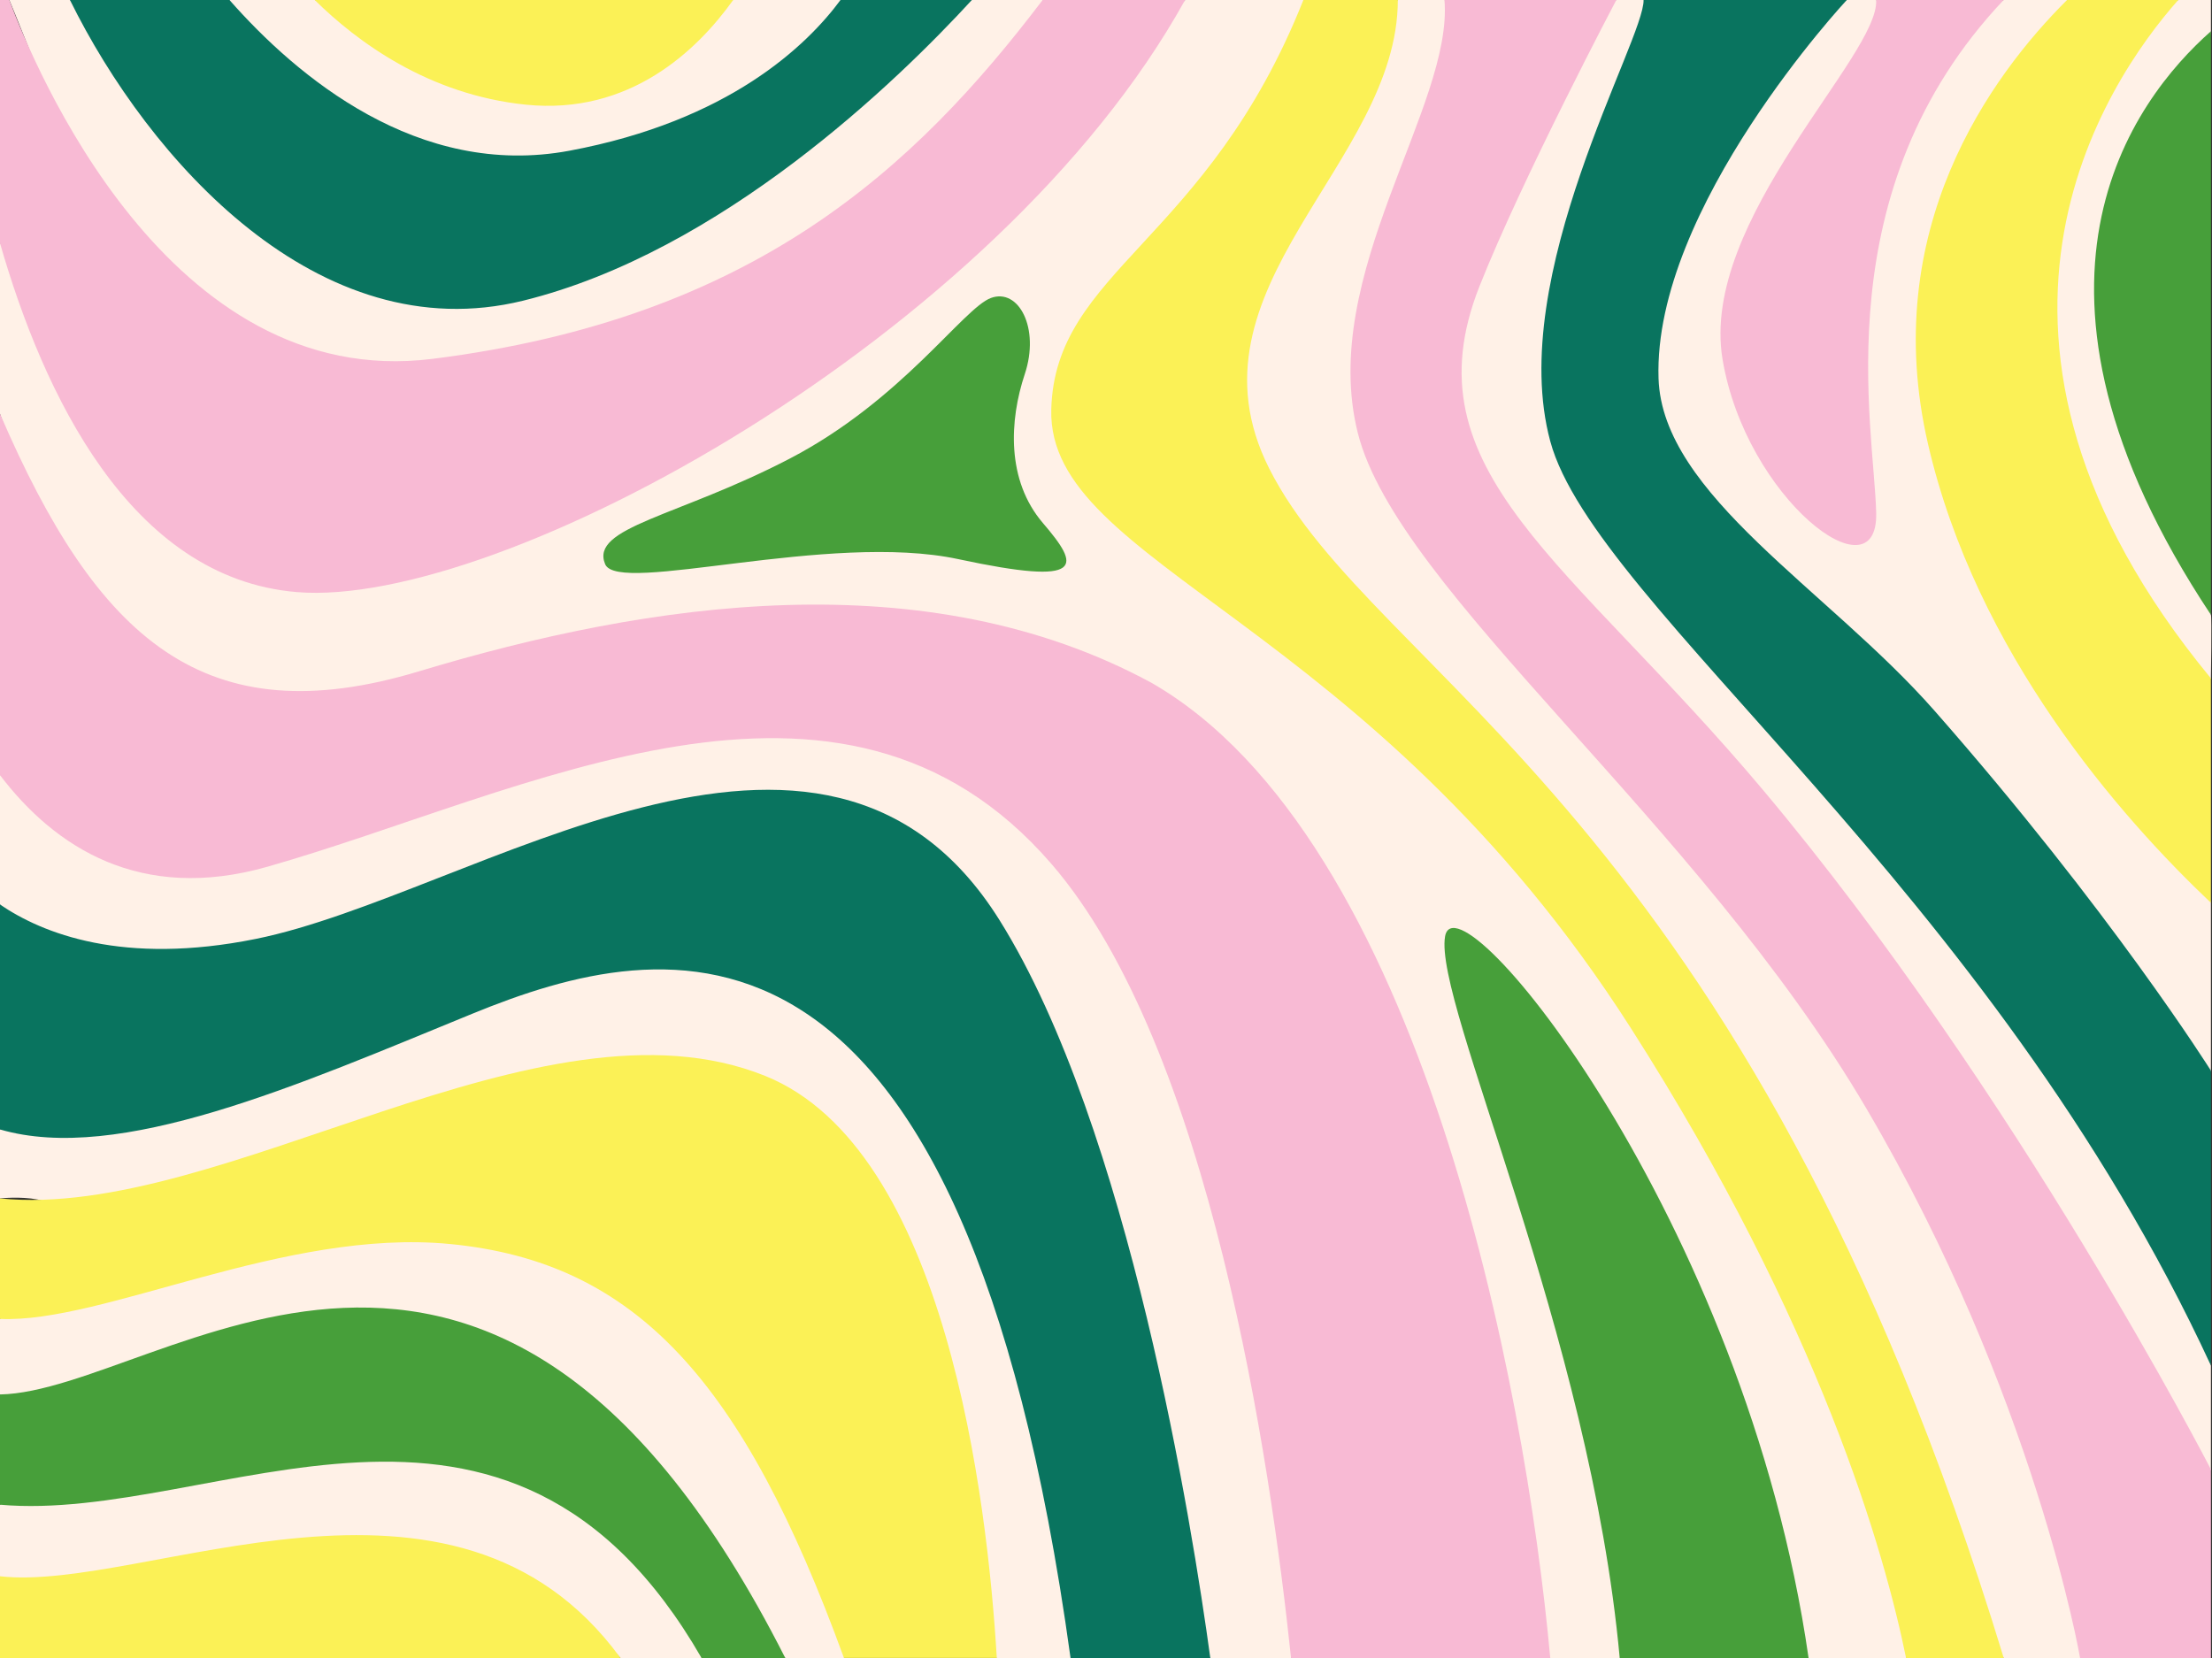
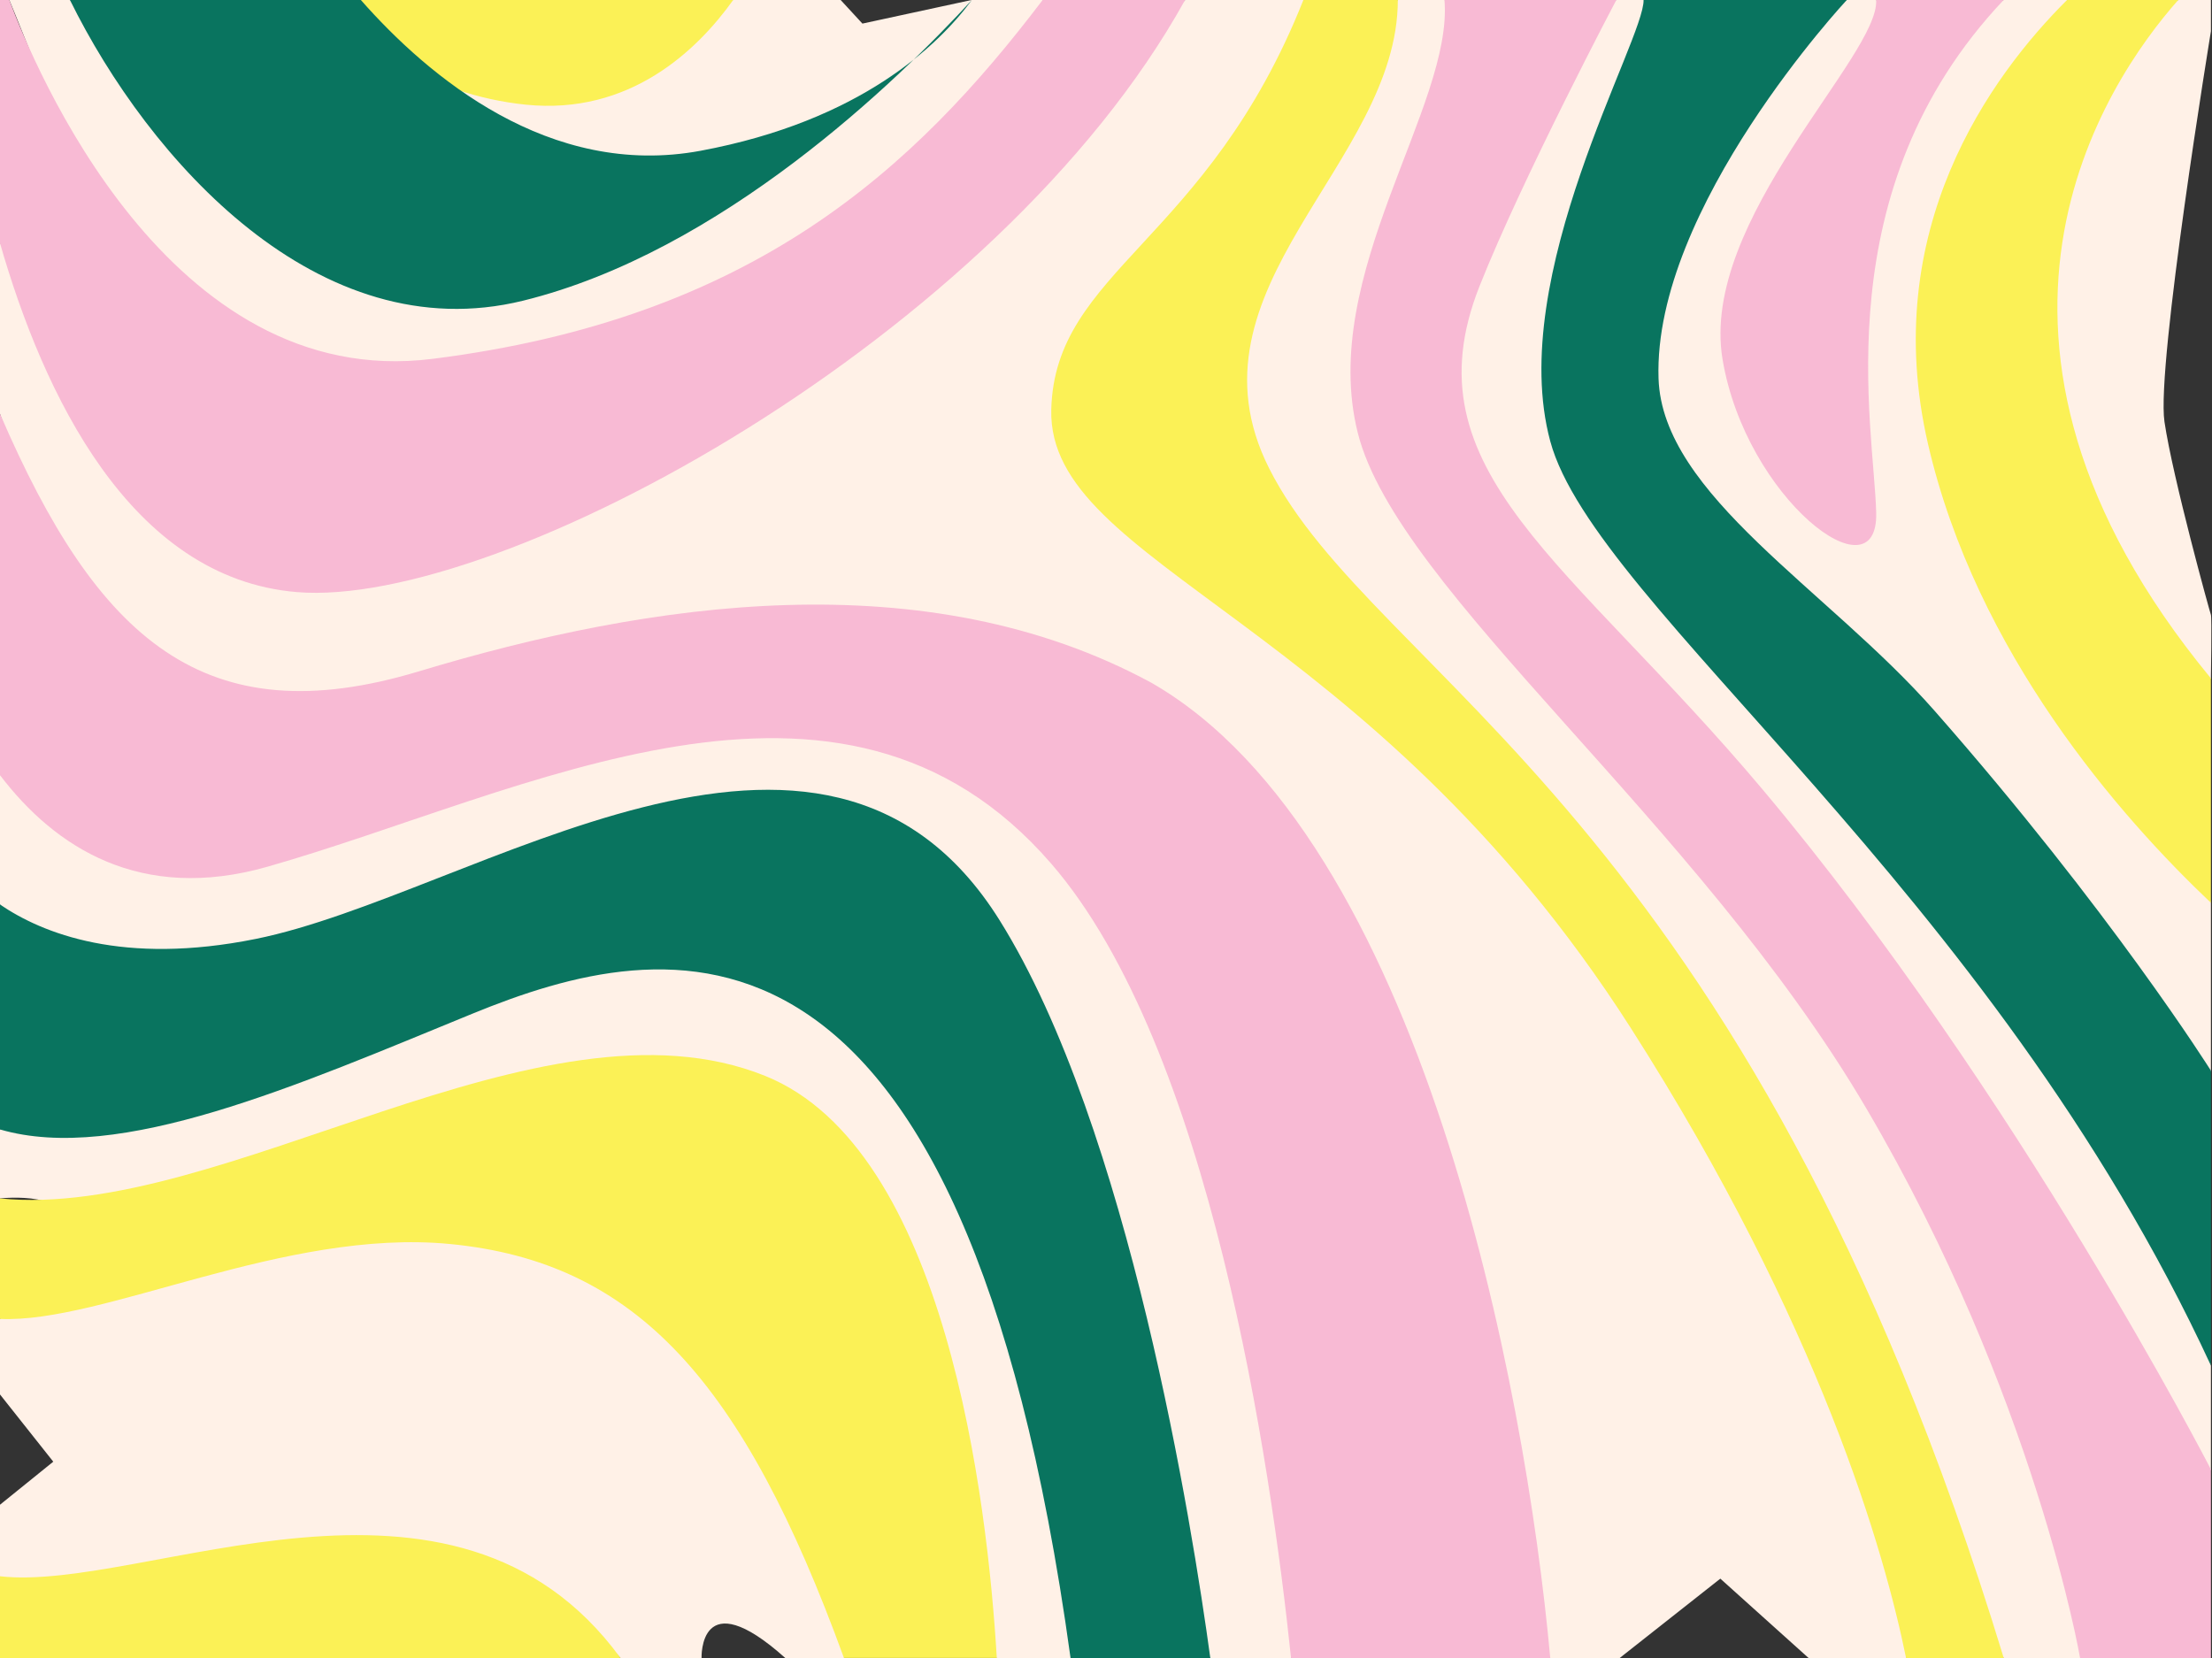
<svg xmlns="http://www.w3.org/2000/svg" fill="#000000" height="768" preserveAspectRatio="xMidYMid meet" version="1" viewBox="0.0 0.5 1024.5 768.0" width="1024.5" zoomAndPan="magnify">
  <rect x="0.0" y="0.5" width="1024.5" height="768.0" fill="#333333" stroke="none" />
  <g id="change1_1">
    <path d="M882.81,768.46h-45.16l-40.87-36.75l-46.6,36.75h-32.17l-57.45-56.91l-62.61,56.91h-37.39L523.92,740 l-28.1,28.46h-34.16l-50.44-37.85l-20.34,37.85H363.7c-40.11-35.92-38.77,0-38.77,0h-37.54c-45.24-49.26-107.47-11.43-205.37-13.02 C0,754.1,0,730.61,0,730.61v-33.14l24.67-19.94L0,646.4v-35c0,0,21.75-17.99,29.34-39C36.93,551.39,0,555.59,0,555.59v-31.94 c0,0,21.75-15.46,34.59-34.45C47.43,470.21,0,419.46,0,419.46v-59.91c0,0,33.43-8.97,46.27-17.14C59.11,334.23,0,194.72,0,192.16 v-79.04c0,0,21.17,15.63,40.43,17.38S5.37,3.26,4.3,0.46h28.08c0,0,31.98,21.47,50.08,30.23c18.1,8.76,23.79-30.23,23.79-30.23 h39.47l80.34,27.9l113.55-27.9h49.71l10.12,10.97l50.73-10.97h32.78c0,0,12.23,20.31,19.81,29.65c7.59,9.34,46.15-29.65,46.15-29.65 h54.78l17.06,24.53l26.67-24.53h21.6l32.52,24.53l47.08-24.53h12.61l35.62,19.09l58.54-19.09h13.56c0,0,20.08,19.69,21.89,19.09 s37.19-19.09,37.19-19.09h29.35l6.41,24.53l45.09-24.53H1024v14.51c0,0-25.38,154.77-21.52,180.86s21.06,88.35,21.52,89.45 c0.46,1.11,0,29.42,0,29.42s-17.89,20.23-14.27,41.48c3.62,21.25,14.27,62.49,14.27,62.49v77.76c0,0-11.62,23-15.24,44.01 C1005.14,561.44,1024,633,1024,633v48.12l-60.59,87.34h-35.37l-22.16-14.55L882.81,768.46z" fill="#fff1e7" />
  </g>
  <g id="change2_1">
-     <path d="M363.7,768.46h-38.77C235.11,612.59,99.44,706.35,0,697.46V646.4C75,644.94,227.85,500.25,363.7,768.46z M669.29,434.26c-5.3,30.87,67.14,183.65,80.89,334.2h87.47C808.43,564.73,674.7,402.77,669.29,434.26z M1024,285.28V14.97 C987.87,46.9,922.8,132.82,1024,285.28z M458.97,138.51c-12.8,4.7-41.25,47.37-93.17,74.4c-51.92,27.03-92.68,31.75-85.52,48.92 c6.02,14.44,103.79-15.15,163.54-2.35c59.74,12.8,56.3,3.23,39.23-16.69c-17.07-19.91-15.53-47.66-8.42-69 S471.77,133.81,458.97,138.51z" fill="#479f3a" />
-   </g>
+     </g>
  <g id="change3_1">
    <path d="M287.39,768.46H0v-37.85C66.49,738.22,210.15,662.7,287.39,768.46z M354.38,498.84 C250.29,456.9,103.02,566.03,0,555.59v55.82c47.84,2.15,131.84-42.11,208.42-34.7c86.17,8.34,135.79,63.51,182.46,191.74h70.79 C457.32,695.32,438.23,532.64,354.38,498.84z M339.61,0.46H145.72c19.86,19.6,52.93,43.92,97.77,48.52 C291.71,53.91,322.95,23.78,339.61,0.46z M1008.89,0.46h-51.5c-35.61,35.47-87.33,106.59-64.42,205.71 c22.37,96.76,88.75,172.43,131.02,212.5V314.69C894.35,157.58,975.1,38.63,1008.89,0.46z M587.76,217.34 C545.82,133.95,647.41,76.3,647.41,0.46h-43.73c-44.44,112.08-115.21,125.36-116.78,189.8c-1.76,72.42,147.05,96.48,268.39,286.38 c87.97,137.67,117.77,243.83,127.51,291.82h45.24C808.65,376.56,636.45,314.15,587.76,217.34z" fill="#fbf156" />
  </g>
  <g id="change4_1">
-     <path d="M462.95,426.72c59.97,95.87,89.3,280.92,97.61,341.74h-64.73C445.79,404.71,308.47,433.31,218.7,470.07 C137.63,503.27,55.02,539.72,0,523.65V419.46c19.67,13.42,56.96,28.34,118.43,15.94C218.75,415.18,381.16,295.96,462.95,426.72z M242.21,139.79C334.09,117.2,415.5,38.19,450.17,0.46h-60.85c-15.47,20.95-51.56,56.05-125.67,69.87 c-69.96,13.04-126.19-34.39-157.4-69.87H32.38C68.98,74.7,147.63,163.04,242.21,139.79z M761.23,0.46 c0.52,18.37-63.91,127.85-43.22,204.42C738.69,281.45,921.58,411.31,1024,633V496.42c0,0-46.42-73.92-128.03-166.73 c-49.47-56.25-126.07-99.95-127.81-153.93C765.59,96.61,855.39,0.46,855.39,0.46H761.23z" fill="#09745f" />
+     <path d="M462.95,426.72c59.97,95.87,89.3,280.92,97.61,341.74h-64.73C445.79,404.71,308.47,433.31,218.7,470.07 C137.63,503.27,55.02,539.72,0,523.65V419.46c19.67,13.42,56.96,28.34,118.43,15.94C218.75,415.18,381.16,295.96,462.95,426.72z M242.21,139.79C334.09,117.2,415.5,38.19,450.17,0.46c-15.47,20.95-51.56,56.05-125.67,69.87 c-69.96,13.04-126.19-34.39-157.4-69.87H32.38C68.98,74.7,147.63,163.04,242.21,139.79z M761.23,0.46 c0.52,18.37-63.91,127.85-43.22,204.42C738.69,281.45,921.58,411.31,1024,633V496.42c0,0-46.42-73.92-128.03-166.73 c-49.47-56.25-126.07-99.95-127.81-153.93C765.59,96.61,855.39,0.46,855.39,0.46H761.23z" fill="#09745f" />
  </g>
  <g id="change5_1">
    <path d="M718.01,768.46H597.95c-9.38-89.84-37.48-282.88-111.06-367.92c-97.58-112.78-243.4-32.71-362.96,1.4 C65.05,418.73,25.5,393.02,0,359.55V192.16c45.06,104.58,94.76,149.27,194.08,119.28c107.03-32.31,234.62-51.31,339.16,5.28 C658.37,388.54,706.51,642.42,718.01,768.46z M137.48,274.75c93.93,7.81,325.04-118.29,411.42-274.29h-65.96 c-59.2,77.94-133.88,147.6-282.75,166.27C77.87,182.07,15.77,30.93,4.3,0.46H0v112.67C19.89,182.34,60.04,268.32,137.48,274.75z M669.01,0.46c4.13,49.05-58.47,127.24-40.16,200.48s157.29,179.76,235.52,312.91s99.03,254.61,99.03,254.61H1024v-87.34 c0,0-89.76-174.67-207.53-314.81c-89.28-106.24-165.26-147.36-131.22-233.26C705.08,83,748.62,0.46,748.62,0.46H669.01z M868.95,0.46c1.61,25.87-81.89,102.01-71.15,166.43c10.74,64.42,72.07,111.27,71.17,71.25c-0.9-40.02-24.45-149.35,59.06-237.68 H868.95z" fill="#f8bad4" />
  </g>
</svg>